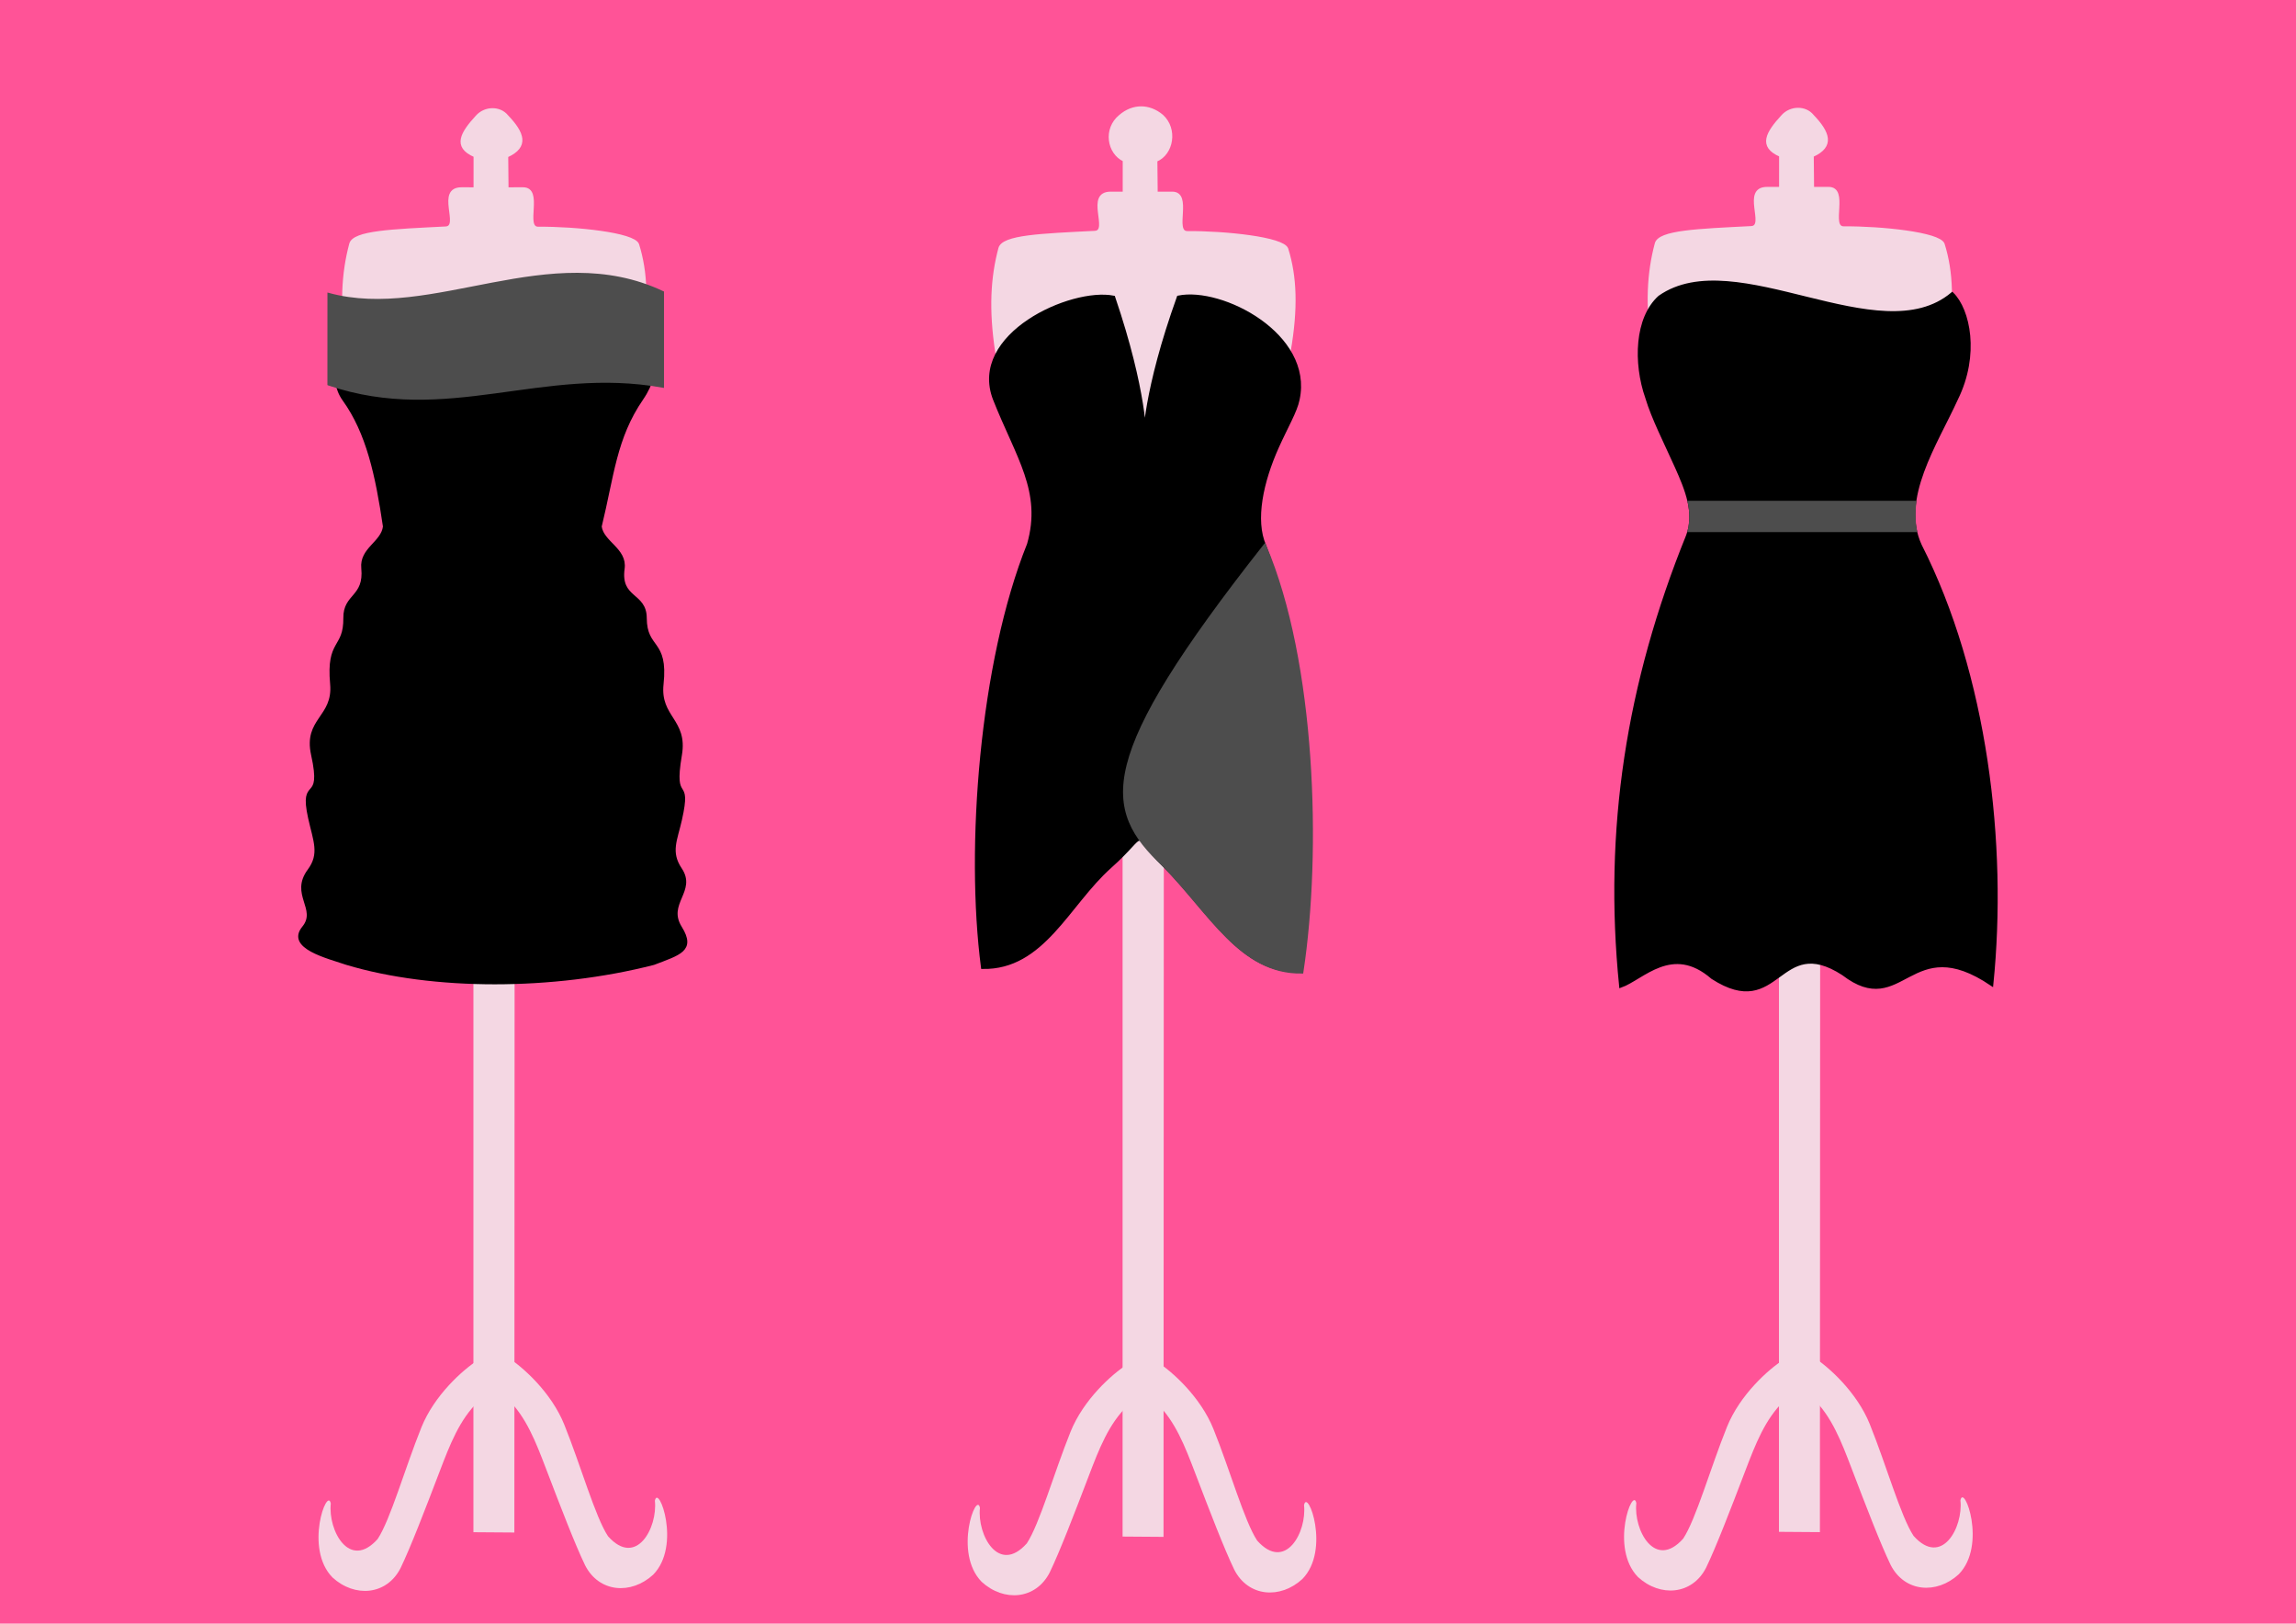
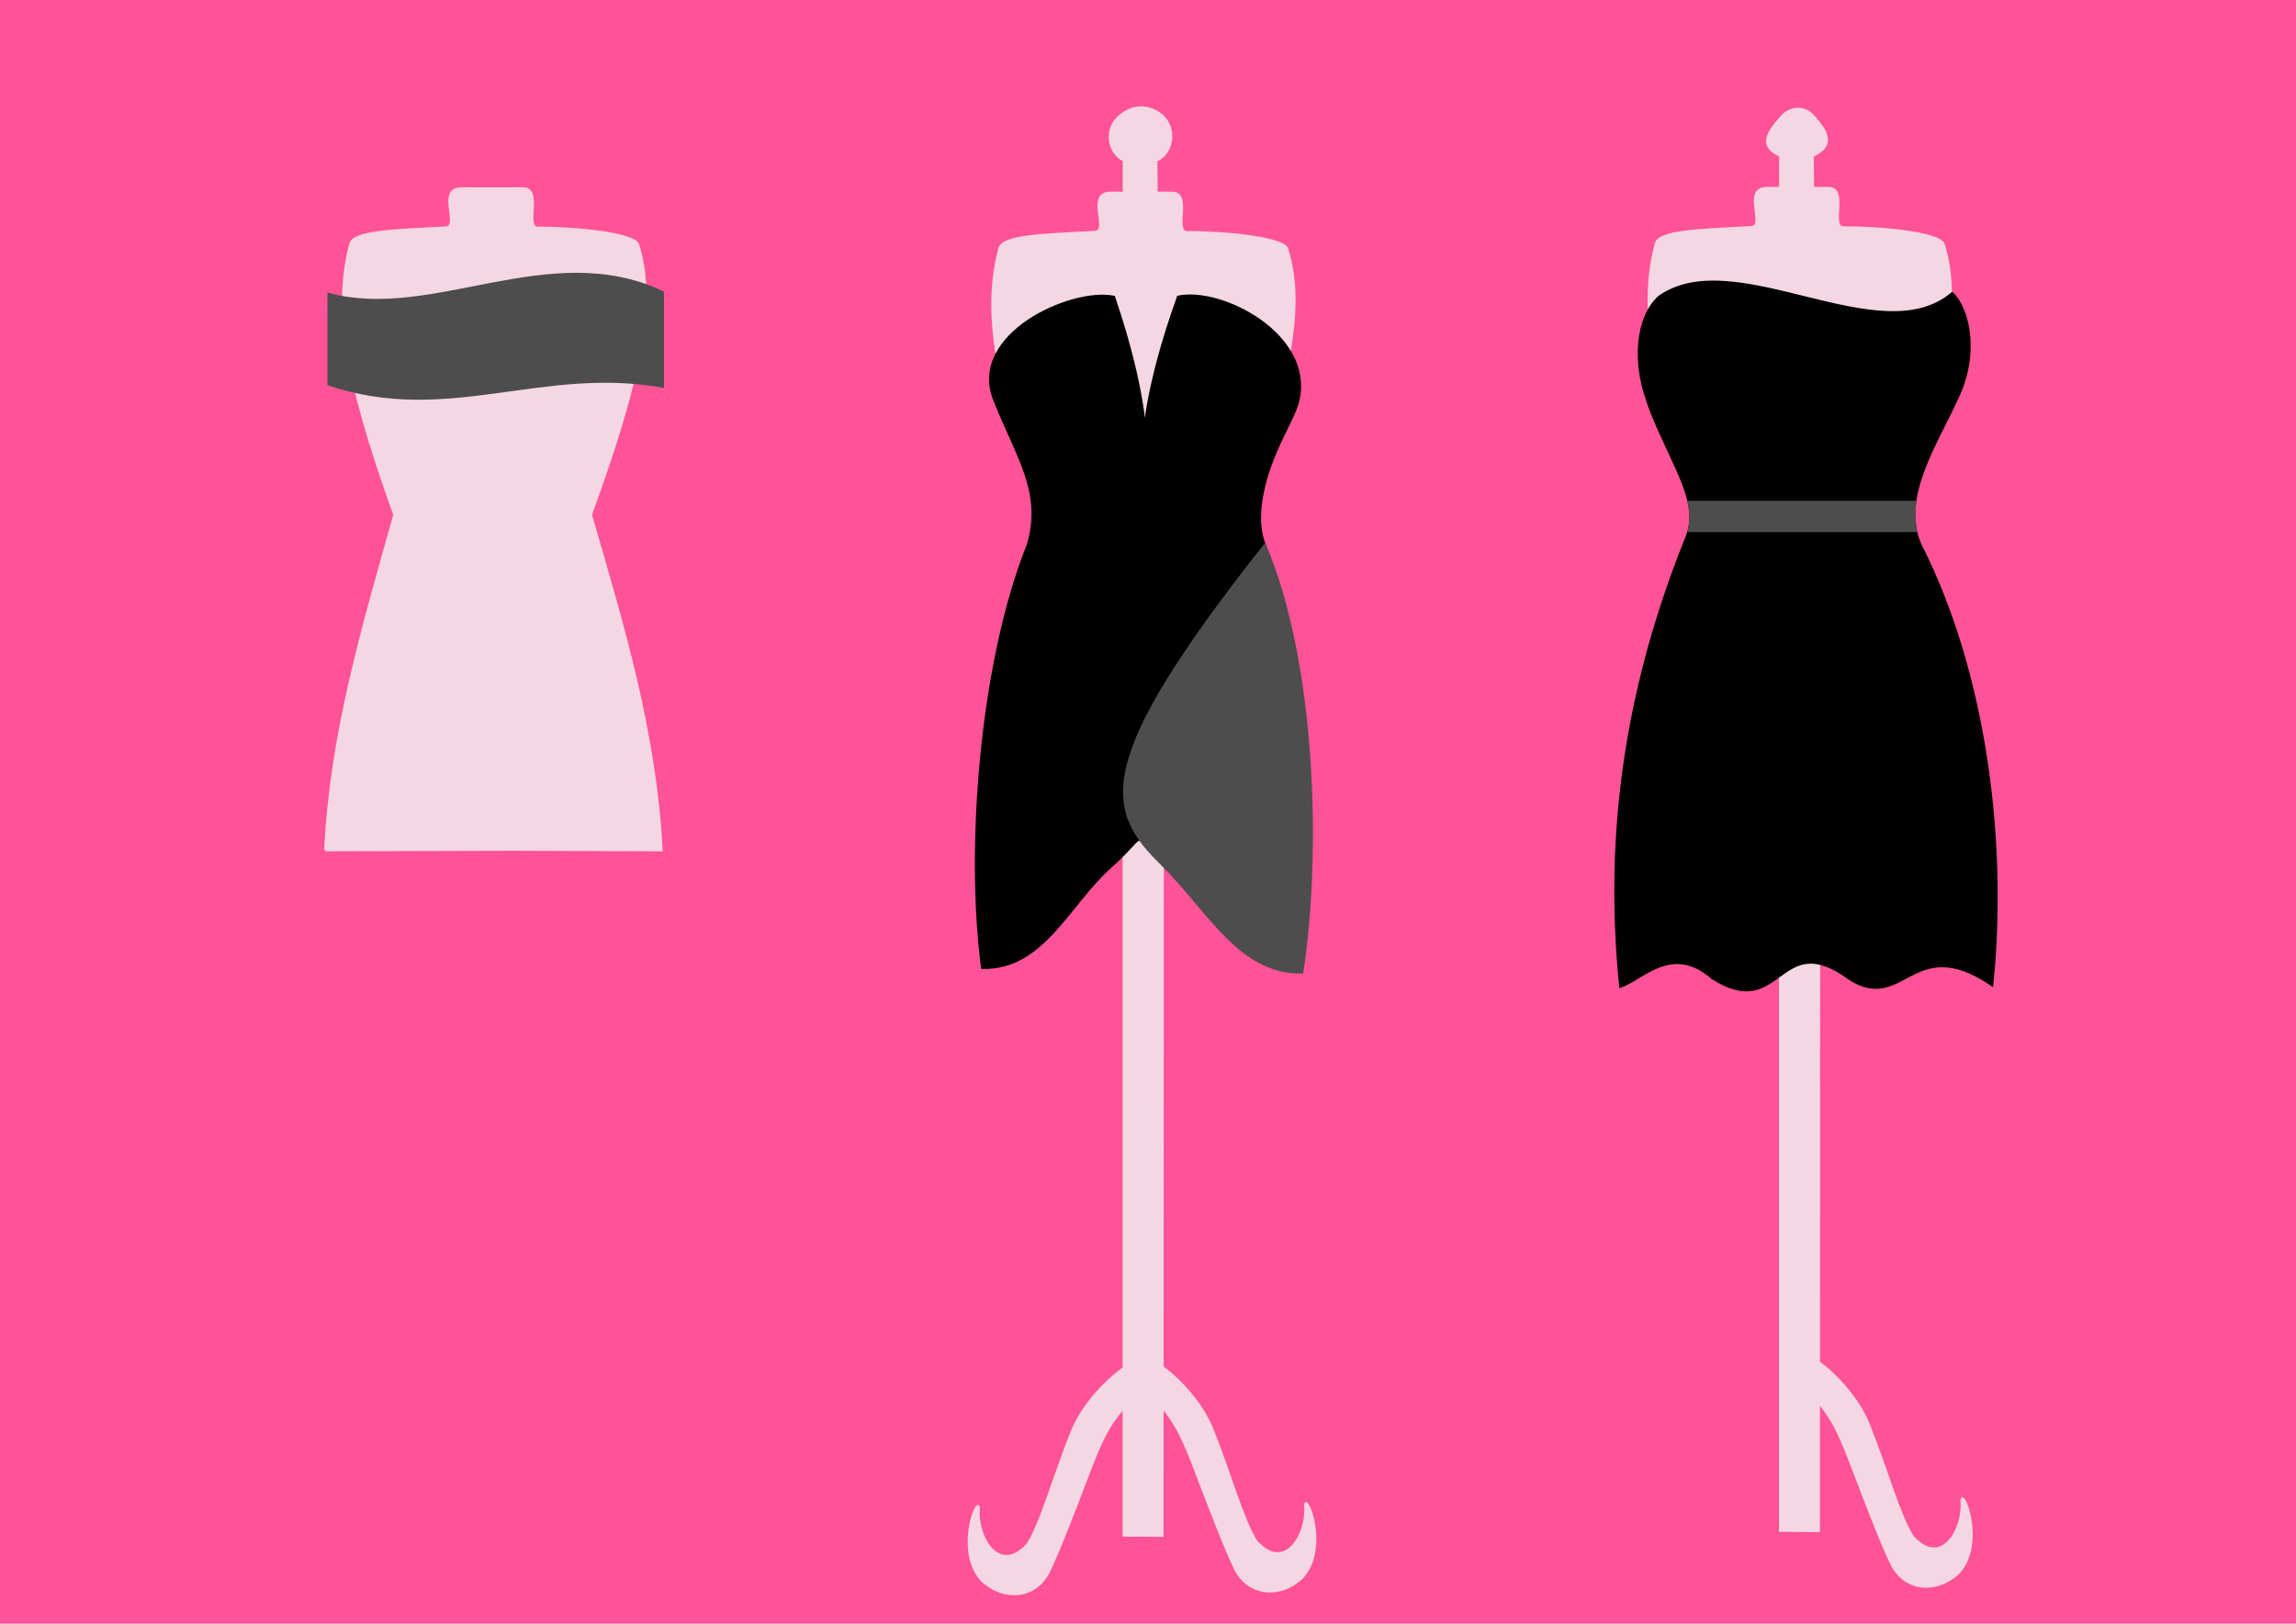
<svg xmlns="http://www.w3.org/2000/svg" xmlns:ns1="http://sodipodi.sourceforge.net/DTD/sodipodi-0.dtd" xmlns:ns2="http://www.inkscape.org/namespaces/inkscape" id="svg5209" ns1:docname="3littleblackdresses.svg" viewBox="0 0 1052.4 744.09" version="1.1" ns2:version="0.47 r22583">
  <ns1:namedview id="base" bordercolor="#666666" ns2:pageshadow="2" ns2:window-y="23" pagecolor="#ffffff" ns2:window-height="481" ns2:window-maximized="0" ns2:zoom="0.13402165" ns2:window-x="82" showgrid="false" borderopacity="1.0" ns2:current-layer="layer1" ns2:cx="175.8701" ns2:cy="497.86484" showguides="true" ns2:guide-bbox="true" ns2:window-width="630" ns2:pageopacity="0.0" ns2:document-units="px" />
  <g id="layer1" ns2:label="Layer 1" ns2:groupmode="layer" transform="translate(0 -308.27)">
    <rect id="rect3815" style="stroke:#4d4d4d;stroke-width:24.3;fill:#4d4d4d" height="0" width="24.866" y="391.22" x="331.88" />
    <g id="g5385">
      <g id="g5352">
        <rect id="rect6900" style="fill:#ff5397" transform="rotate(90)" height="1091.5" width="784.83" y="-1071.9" x="287.9" />
        <g id="g3005" transform="translate(37.802 -10)">
          <g id="g3330" transform="translate(802.36 24.345)">
            <g id="g3284-2" transform="translate(435.73 42.435)">
              <path id="path2940-7-0-0-2-5-4-6-3-1-4-5-3" ns1:nodetypes="ccsssscccccc" style="stroke:#f4d7e3;stroke-width:1.17px;fill:#f4d7e3" d="m-707.6 489.38c23.826-65.283 29.562-98.528 21.604-123.86-1.832-4.92-28.578-7.66-45.651-7.546-6.803 0.045 2.108-18.103-6.977-18.07-13.851 0.051-18.177 0.023-28.138 0-11.529-0.026-0.187 17.595-7.274 17.956-24.745 1.262-42.198 1.874-43.65 7.455-7.117 26.63-3.467 58.783 20.205 124.07v0c-14.77 52.646-25.449 100.25-28.11 153.67 51.222 0.286 94.689-0.638 146-0.494-2.421-52.605-13.694-102.85-28.009-153.18z" />
              <path id="path2930-1-74-4-2-2-9-2-2-3-8-2-2" ns1:nodetypes="ccccccccccccc" style="stroke:#f4d7e3;stroke-width:1.082px;fill:#f4d7e3" d="m-742.98 629.01-0.138 326.26-17.684-0.128v-326.14l0.063-304.02c-7.191-3.361-9.1-14.432-1.785-20.376 5.894-5.087 13.333-5.104 19.318-0.1 6.701 6.053 4.77 17.496-2.725 20.582l0.648 66.717 2.303 237.2h0.001 0-0z" />
              <path id="path2930-1-74-4-2-2-9-2-2-3-4-0-8-7-2" ns1:nodetypes="ccsccsccc" style="fill:#f4d7e3" d="m-678.17 941.27c1.331 12.307-8.545 30.766-21.48 16.258-5.879-8.909-12.443-32.296-20.063-51.192-5.903-14.636-18.843-26.316-26.15-30.952l0.006 19.059c8.662 8.277 13.136 19.944 17.729 31.973 6.837 17.91 13.37 34.883 17.965 44.411 6.405 12.565 21.072 13.607 31.199 4.337 13.095-13.306 2.359-41.924 0.794-33.895z" />
              <path id="path2930-1-74-4-2-2-9-2-2-3-4-0-8-7-4-1" ns1:nodetypes="ccsccsccc" style="fill:#f4d7e3" d="m-826.72 942.54c-1.331 12.307 8.545 30.766 21.48 16.258 5.879-8.909 12.443-32.296 20.063-51.192 5.903-14.636 18.843-26.316 26.15-30.952l-0.006 19.059c-8.662 8.277-13.136 19.944-17.729 31.973-6.837 17.91-13.37 34.883-17.965 44.411-6.405 12.565-21.072 13.607-31.199 4.337-13.095-13.306-2.359-41.924-0.794-33.895z" />
            </g>
          </g>
          <g id="g3341" transform="translate(-33.752 26.654)">
            <g id="g3337">
              <path id="path3366-0" ns1:nodetypes="ccssccsccccc" style="stroke:#000000;stroke-width:1.469px;fill:#000000" d="m467.43 541.07c-21.825 54.27-28.248 139.35-21.097 193.88 27.721 0.486 39.096-28.855 58.407-46.089 18.892-16.86 8.676-16.692 24.664-0.752 22.124 22.056 35.059 49.001 62.893 48.588 8.396-55.119 3.882-140.65-16.697-194.96-5.197-11.787-1.223-29.531 5.763-45.136 4.214-9.414 8.482-16.517 9.544-21.891 6.44-29.664-35.084-50.975-54.801-46.907-31.061 86.612-0.261 86.801-29.739 0.044-19.311-3.845-66.066 17.184-54.523 46.767 10.518 26.564 22.533 42.167 15.585 66.457z" />
              <path id="path3366-0-4" ns1:nodetypes="cccc" style="stroke:#4d4d4d;stroke-width:1.469px;fill:#4d4d4d" d="m529.35 688.14c21.372 21.811 35.466 49.326 63.3 48.912 8.396-55.119 5.698-142.04-17.015-195.29-77.493 98.425-73.762 120.43-46.285 146.37z" />
            </g>
          </g>
        </g>
        <g id="g2995" transform="translate(31.802 -10)">
          <g id="g3284" transform="translate(946.54 64.782)">
            <path id="path2940-7-0-0-2-5-4-6-3-1-4-5" ns1:nodetypes="ccccssssccccc" style="stroke:#f4d7e3;stroke-width:1.17px;fill:#f4d7e3" d="m-829.19 643.05c133.14-0.339 45.033-0.339 154 0.006-2.869-54.164-17.377-101.83-32.409-153.68 23.826-65.283 29.562-98.528 21.604-123.86-1.832-4.92-28.578-7.66-45.651-7.546-6.803 0.045 2.108-18.103-6.977-18.07-13.851 0.051-18.177 0.023-28.138 0-11.529-0.026-0.187 17.595-7.274 17.956-24.745 1.262-42.198 1.874-43.65 7.455-7.117 26.63-3.467 58.783 20.205 124.07v0c-14.77 52.646-29.047 100.25-31.708 153.67v0z" />
-             <path id="path2930-1-74-4-2-2-9-2-2-3-8-2" ns1:nodetypes="cccccccccccc" style="stroke:#f4d7e3;stroke-width:1.082px;fill:#f4d7e3" d="m-742.98 629.01-0.138 326.26-17.684-0.128v-326.14l0.063-304.02c-9.89-4.26-5.951-10.648 0.914-18.126 3.803-4.292 10.633-4.298 13.919-0.194 7.415 7.721 9.769 14.028-0.026 18.427l2.95 303.92h0.001 0-0z" />
-             <path id="path2930-1-74-4-2-2-9-2-2-3-4-0-8-7" ns1:nodetypes="ccsccsccc" style="fill:#f4d7e3" d="m-678.17 941.27c1.331 12.307-8.545 30.766-21.48 16.258-5.879-8.909-12.443-32.296-20.063-51.192-5.903-14.636-18.843-26.316-26.15-30.952l0.006 19.059c8.662 8.277 13.136 19.944 17.729 31.973 6.837 17.91 13.37 34.883 17.965 44.411 6.405 12.565 21.072 13.607 31.199 4.337 13.095-13.306 2.359-41.924 0.794-33.895z" />
-             <path id="path2930-1-74-4-2-2-9-2-2-3-4-0-8-7-4" ns1:nodetypes="ccsccsccc" style="fill:#f4d7e3" d="m-826.72 942.54c-1.331 12.307 8.545 30.766 21.48 16.258 5.879-8.909 12.443-32.296 20.063-51.192 5.903-14.636 18.843-26.316 26.15-30.952l-0.006 19.059c-8.662 8.277-13.136 19.944-17.729 31.973-6.837 17.91-13.37 34.883-17.965 44.411-6.405 12.565-21.072 13.607-31.199 4.337-13.095-13.306-2.359-41.924-0.794-33.895z" />
          </g>
          <g id="g3027" transform="translate(-49.158 15.953)">
-             <path id="path2940-7-0-0-2-1-5-6-5" ns1:nodetypes="ccssssssscsccscsssssssc" style="stroke:#000000;stroke-width:.935;fill:#000000" d="m176.28 744.07c39.457 11.839 94.541 11.834 140.72 0 11.602-4.454 19.056-6.178 12.452-16.759-6.847-10.97 6.842-16.575 0-26.774-5.214-7.773-2.11-13.101 0-22.457 4.802-21.295-4.044-6.047 0-29.764 2.748-16.115-10.058-17.188-8.412-32.48 2.214-20.56-7.629-15.671-7.7-30.32-0.055-11.397-12.085-8.559-10.144-22.594 1.238-8.948-9.541-12.049-10.507-19.31 5.679-23.19 6.76-40.534 19.019-58.394 9.866-14.375 4.515-25.353 0.854-35.042-32.546-0.266-108.83-0.137-136.17-0.202-4.319 9.838-8.763 25.648-1.59 35.602 10.901 15.126 15.098 34.56 18.553 58.036-0.882 7.341-10.806 10.166-9.928 19.09 1.329 13.506-8.345 11.938-8.225 22.818 0.155 14.352-7.936 9.781-6.058 30.242 1.41 15.365-12.349 16.058-8.72 32.478 5.183 23.449-5.836 8.932-1.341 29.085 2.324 10.418 5.278 16.29-0.286 23.789-8.233 11.098 4.375 17.761-2.486 26.144-7.713 9.424 11.38 13.852 19.965 16.811z" />
            <path id="rect10343-3" ns1:nodetypes="cccccc" style="stroke:#4d4d4d;stroke-width:1.083;fill:#4d4d4d" d="m167.97 478.44 0.013-41.353c47.692 12.995 101.34-25.324 153.18-0.826v43.19c-55.541-9.969-98.804 17.359-153.19-1.01z" />
          </g>
        </g>
        <g id="g3017" transform="translate(40.452 -13.698)">
          <g id="g3284-6" transform="translate(1536.3 68.305)">
            <path id="path2940-7-0-0-2-5-4-6-3-1-4-5-8" ns1:nodetypes="ccccssssccccc" style="stroke:#f4d7e3;stroke-width:1.17px;fill:#f4d7e3" d="m-829.19 643.05c133.14-0.339 45.033-0.339 154 0.006-2.869-54.164-17.377-101.83-32.409-153.68 23.826-65.283 29.562-98.528 21.604-123.86-1.832-4.92-28.578-7.66-45.651-7.546-6.803 0.045 2.108-18.103-6.977-18.07-13.851 0.051-18.177 0.023-28.138 0-11.529-0.026-0.187 17.595-7.274 17.956-24.745 1.262-42.198 1.874-43.65 7.455-7.117 26.63-3.467 58.783 20.205 124.07v0c-14.77 52.646-29.047 100.25-31.708 153.67v0z" />
            <path id="path2930-1-74-4-2-2-9-2-2-3-8-2-5" ns1:nodetypes="cccccccccccc" style="stroke:#f4d7e3;stroke-width:1.082px;fill:#f4d7e3" d="m-742.98 629.01-0.138 326.26-17.684-0.128v-326.14l0.063-304.02c-9.89-4.26-5.951-10.648 0.914-18.126 3.803-4.292 10.633-4.298 13.919-0.194 7.415 7.721 9.769 14.028-0.026 18.427l2.95 303.92h0.001 0-0z" />
            <path id="path2930-1-74-4-2-2-9-2-2-3-4-0-8-7-7" ns1:nodetypes="ccsccsccc" style="fill:#f4d7e3" d="m-678.17 941.27c1.331 12.307-8.545 30.766-21.48 16.258-5.879-8.909-12.443-32.296-20.063-51.192-5.903-14.636-18.843-26.316-26.15-30.952l0.006 19.059c8.662 8.277 13.136 19.944 17.729 31.973 6.837 17.91 13.37 34.883 17.965 44.411 6.405 12.565 21.072 13.607 31.199 4.337 13.095-13.306 2.359-41.924 0.794-33.895z" />
-             <path id="path2930-1-74-4-2-2-9-2-2-3-4-0-8-7-4-6" ns1:nodetypes="ccsccsccc" style="fill:#f4d7e3" d="m-826.72 942.54c-1.331 12.307 8.545 30.766 21.48 16.258 5.879-8.909 12.443-32.296 20.063-51.192 5.903-14.636 18.843-26.316 26.15-30.952l-0.006 19.059c-8.662 8.277-13.136 19.944-17.729 31.973-6.837 17.91-13.37 34.883-17.965 44.411-6.405 12.565-21.072 13.607-31.199 4.337-13.095-13.306-2.359-41.924-0.794-33.895z" />
          </g>
          <g id="g2970" transform="translate(-6.757 -6.757)">
            <g id="g3385" transform="translate(-6.757 27.028)">
              <path id="path3366" ns1:nodetypes="csccccccccccc" style="stroke:#000000;stroke-width:1.479px;fill:#000000" d="m727.95 483.99c2.866 9.461 8.409 20.251 13.463 31.509 4.671 10.405 9.159 21.209 5.208 31.732-27.417 67.682-37.884 134.79-30.667 206.37 9.969-3.539 23.542-19.941 41.989-3.932 30.92 19.958 29.934-21.164 59.959-1.696 27.418 21.057 30.434-20.731 68.096 4.822 6.55-64.154-2.697-141.88-32.795-201.14-9.857-21.417 7.162-46.425 16.629-67.212 9.979-20.236 5.526-40.742-1.947-48.078-33.284 27.984-99.435-22.88-134.15 1.489-10.644 9.602-11.412 30.043-5.789 46.135v0z" />
              <path id="rect2930" ns1:nodetypes="cccccc" style="fill:#4d4d4d" d="m746.46 531.19h105.01c-0.43 4.463-0.689 9.24 0.409 14.359l-105.47 0.004c1.189-4.361 1.301-9.129 0.051-14.363h-0z" />
            </g>
          </g>
        </g>
      </g>
    </g>
    <g id="g3225" ns2:corner7="NaN : NaN : NaN : 1" ns1:type="inkscape:box3d" ns2:corner0="NaN : NaN : 0.25 : 1" style="fill:#ff6060" ns2:perspectiveID="#perspective3337" />
    <g id="g3239" ns2:corner7="NaN : NaN : NaN : 1" ns1:type="inkscape:box3d" ns2:corner0="NaN : NaN : 0.25 : 1" style="fill:#ff6060" ns2:perspectiveID="#perspective3337" />
    <g id="g3253" ns2:corner7="NaN : NaN : NaN : 1" ns1:type="inkscape:box3d" ns2:corner0="NaN : NaN : 0.25 : 1" style="fill:#ff6060" ns2:perspectiveID="#perspective3337" />
    <g id="g3267" ns2:corner7="NaN : NaN : NaN : 1" ns1:type="inkscape:box3d" ns2:corner0="NaN : NaN : 0.25 : 1" style="fill:#ff6060" ns2:perspectiveID="#perspective3337" />
    <g id="g3281" ns2:corner7="NaN : NaN : NaN : 1" ns1:type="inkscape:box3d" ns2:corner0="NaN : NaN : 0.25 : 1" style="stroke:#ff0000;fill:#ff6060" ns2:perspectiveID="#perspective3337" />
    <g id="g3295" ns2:corner7="NaN : NaN : NaN : 1" ns1:type="inkscape:box3d" ns2:corner0="NaN : NaN : 0.25 : 1" style="stroke:#ff0000;stroke-width:8;fill:#ff6060" ns2:perspectiveID="#perspective3337" />
  </g>
</svg>